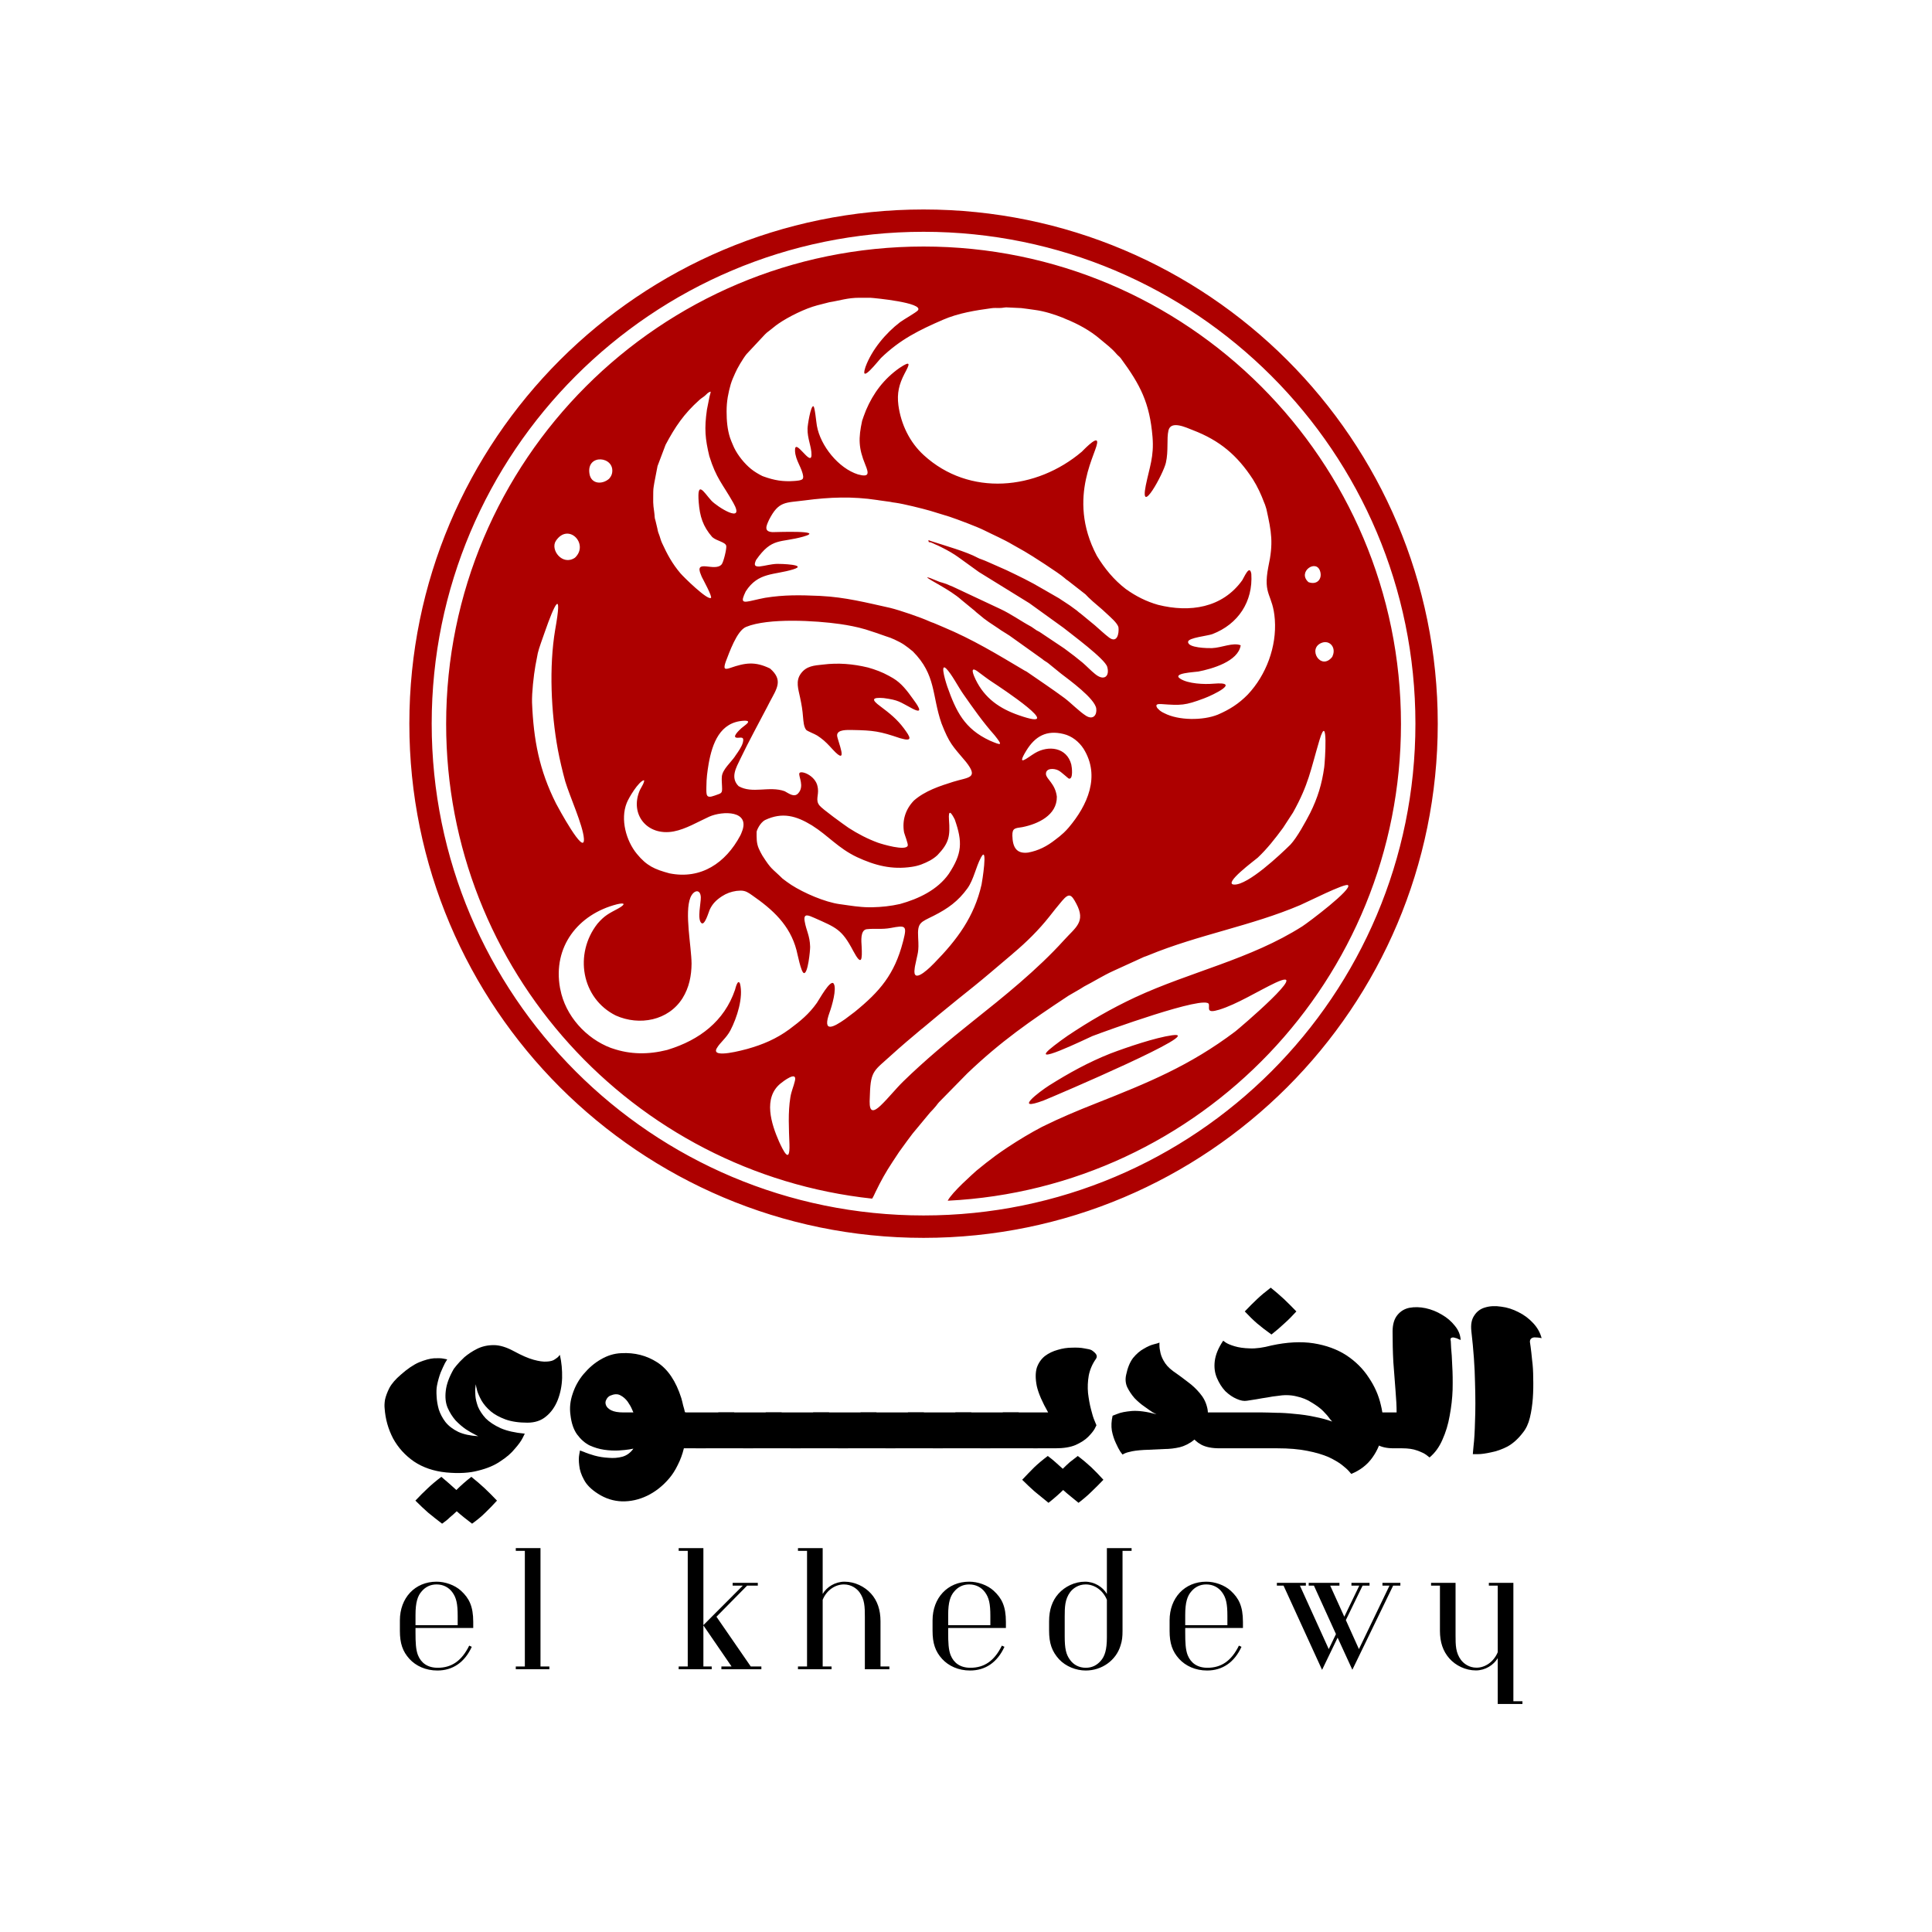
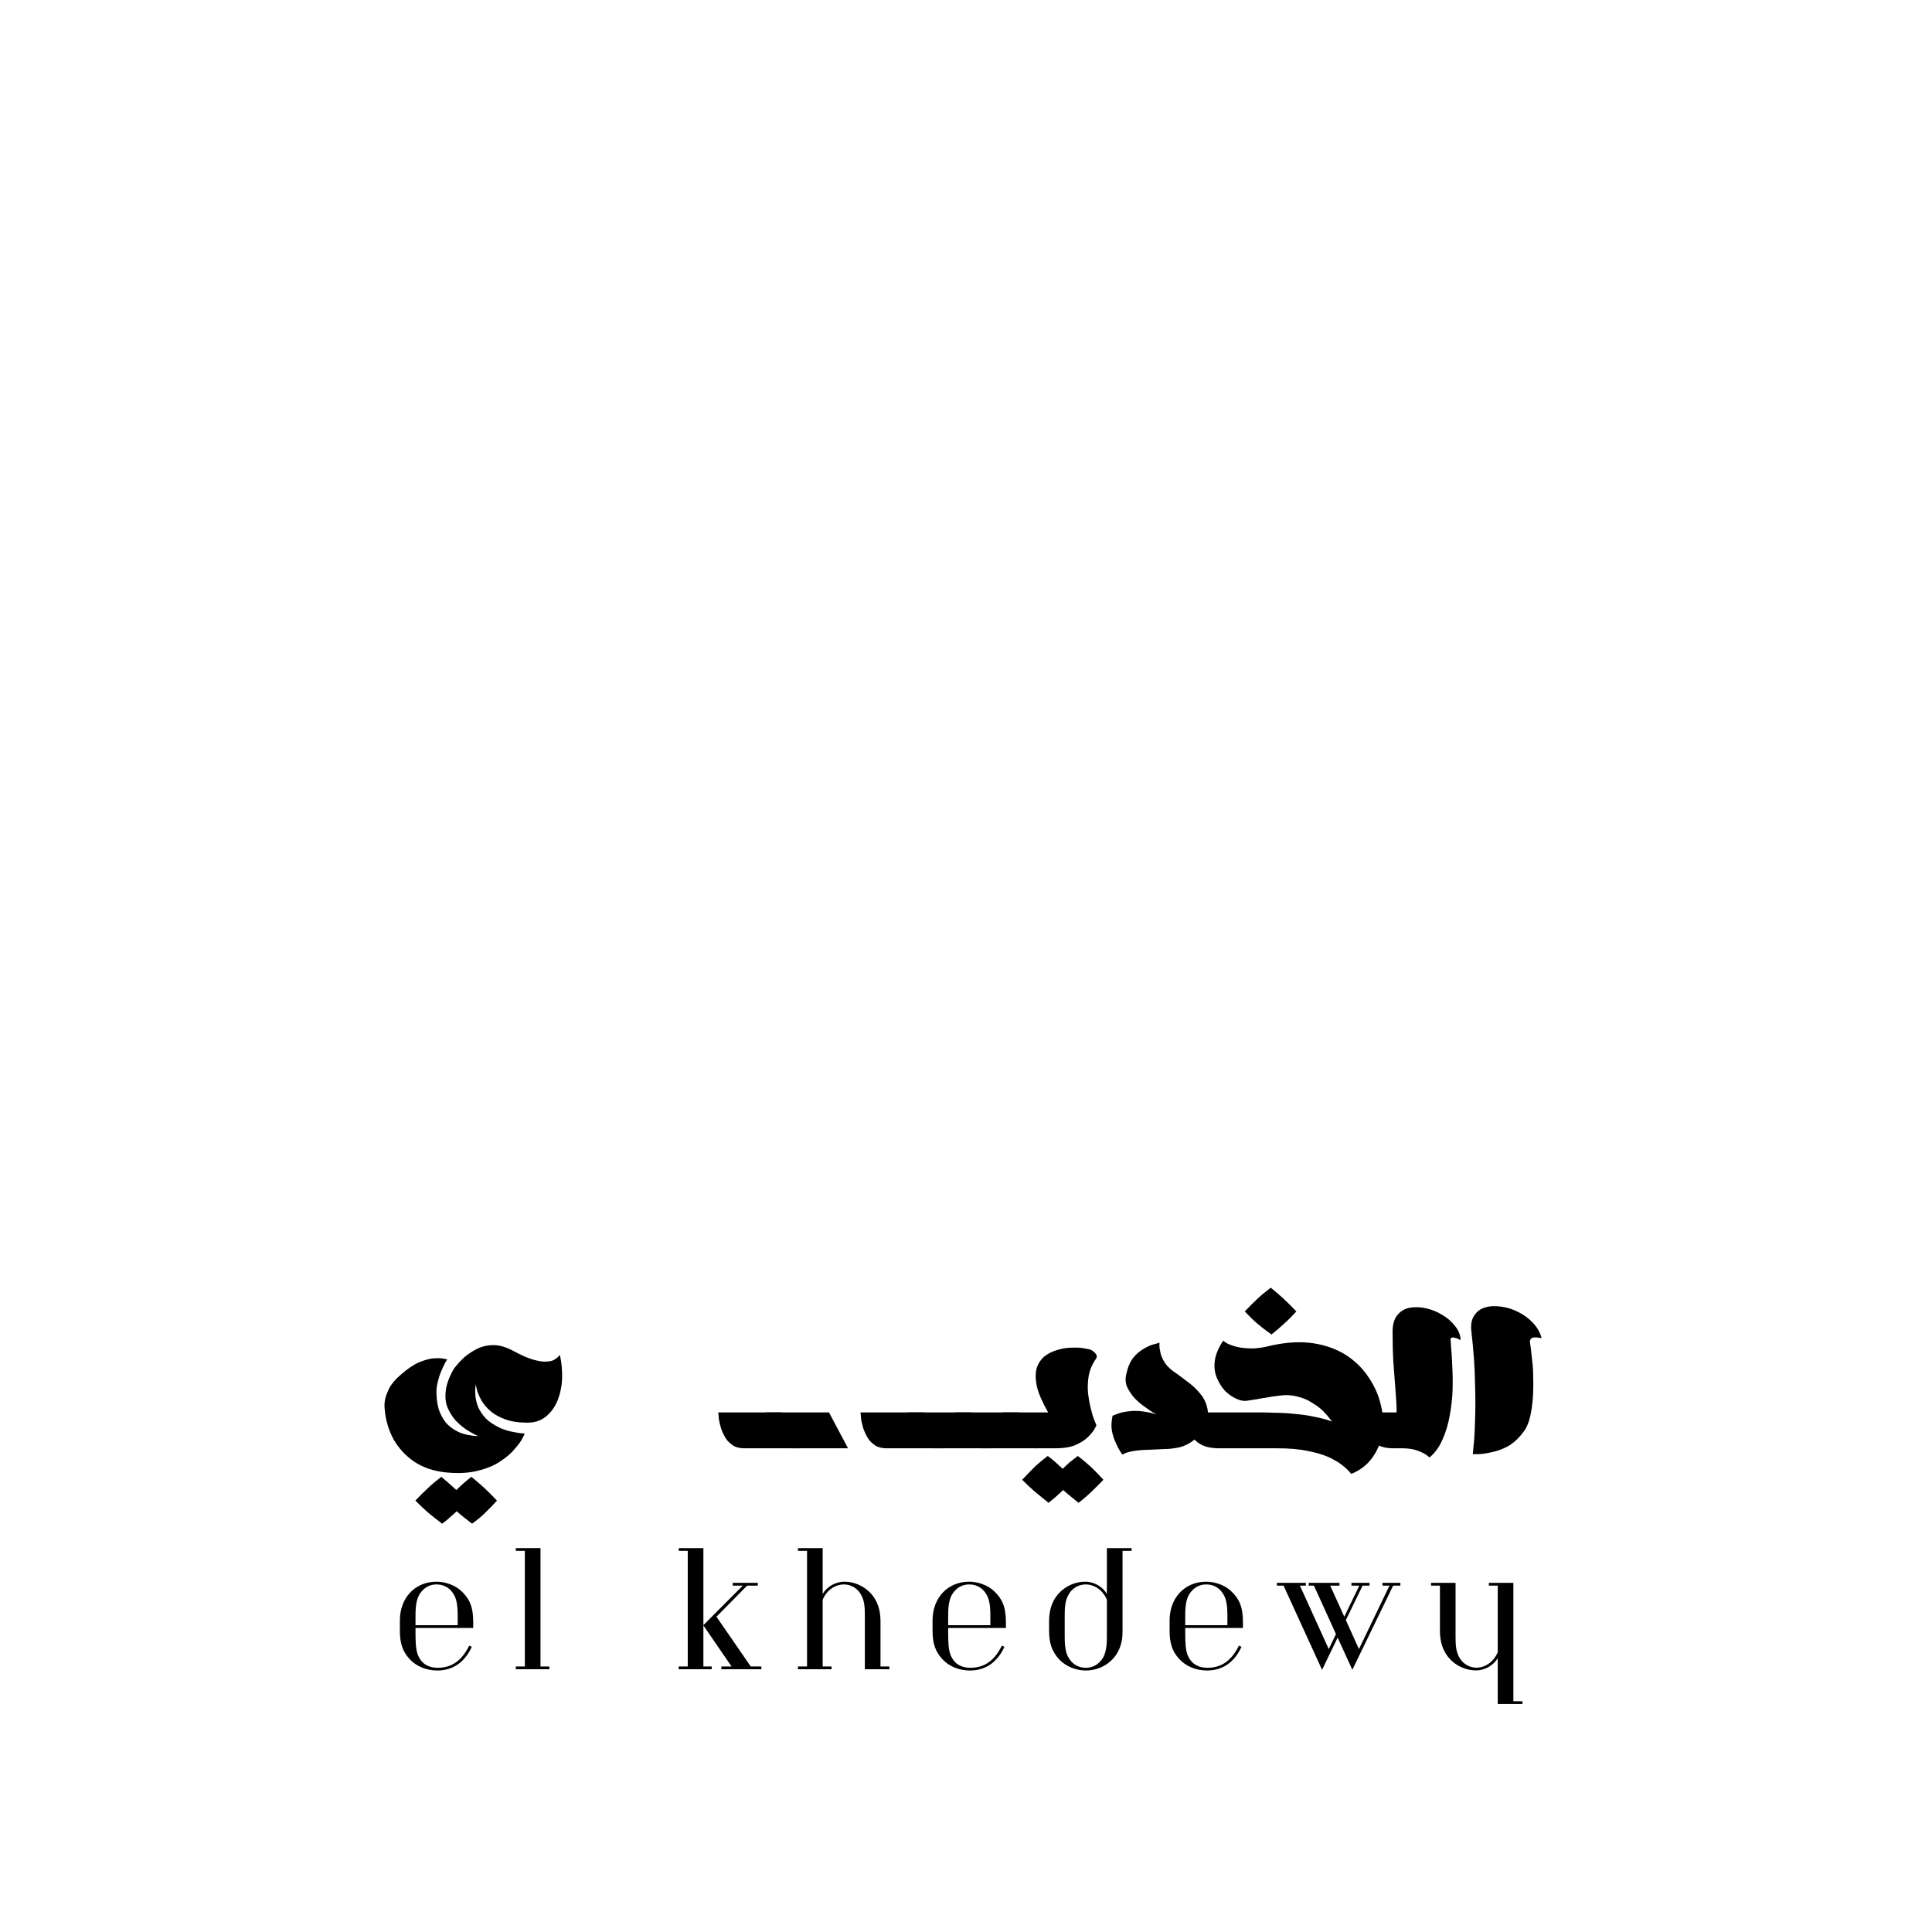
<svg xmlns="http://www.w3.org/2000/svg" width="110" zoomAndPan="magnify" viewBox="0 0 82.5 82.5" height="110" preserveAspectRatio="xMidYMid meet" version="1.0">
  <defs>
    <g />
    <clipPath id="8c6fb5be34">
      <path d="M 17.48 8.945 L 61.465 8.945 L 61.465 52.926 L 17.48 52.926 Z M 17.48 8.945 " clip-rule="nonzero" />
    </clipPath>
    <clipPath id="55f84f6874">
      <path d="M 1 4 L 10 4 L 10 12.602 L 1 12.602 Z M 1 4 " clip-rule="nonzero" />
    </clipPath>
    <clipPath id="bf521e2141">
      <rect x="0" width="52" y="0" height="13" />
    </clipPath>
    <clipPath id="929ccb151f">
      <rect x="0" width="52" y="0" height="9" />
    </clipPath>
  </defs>
  <g clip-path="url(#8c6fb5be34)">
-     <path fill="#ad0000" d="M 33.711 48.863 C 33.738 49.758 33.438 49.117 33.266 48.746 C 32.938 47.996 32.574 46.883 33.332 46.266 C 33.438 46.18 34.051 45.703 33.945 46.152 C 33.887 46.406 33.797 46.574 33.75 46.859 C 33.645 47.496 33.688 48.219 33.711 48.863 Z M 39.438 8.945 C 45.5 8.945 50.988 11.402 54.965 15.375 C 58.938 19.348 61.395 24.836 61.395 30.902 C 61.395 36.965 58.938 42.453 54.965 46.426 C 50.988 50.398 45.5 52.859 39.438 52.859 C 33.375 52.859 27.887 50.398 23.91 46.426 C 19.938 42.453 17.48 36.965 17.48 30.902 C 17.48 24.836 19.938 19.348 23.91 15.375 C 27.887 11.402 33.375 8.945 39.438 8.945 Z M 54.289 16.051 C 50.488 12.25 45.238 9.898 39.438 9.898 C 33.637 9.898 28.387 12.25 24.586 16.051 C 20.785 19.852 18.434 25.102 18.434 30.902 C 18.434 36.699 20.785 41.953 24.586 45.754 C 28.387 49.555 33.637 51.902 39.438 51.902 C 45.238 51.902 50.488 49.555 54.289 45.754 C 58.09 41.953 60.441 36.699 60.441 30.902 C 60.441 25.102 58.09 19.852 54.289 16.051 Z M 39.438 10.527 C 50.695 10.527 59.824 19.656 59.824 30.914 C 59.824 41.828 51.25 50.738 40.469 51.273 C 40.656 50.906 41.566 50.109 41.703 49.984 C 41.973 49.762 42.238 49.551 42.52 49.344 C 42.695 49.219 42.867 49.098 43.047 48.98 C 43.527 48.664 44 48.379 44.508 48.113 C 45.266 47.738 46.02 47.422 46.805 47.113 C 49.023 46.234 50.797 45.516 52.746 44.047 C 52.887 43.941 56.113 41.199 54.465 41.965 C 53.715 42.32 52.824 42.883 52.059 43.117 C 51.496 43.289 51.656 43.051 51.621 42.883 C 51.523 42.457 47.145 44.051 46.648 44.242 C 46.465 44.32 43.691 45.672 45.012 44.652 C 45.203 44.504 45.395 44.363 45.598 44.223 C 46.527 43.602 47.453 43.066 48.469 42.59 C 50.832 41.492 53.398 40.965 55.613 39.555 C 55.859 39.398 57.781 37.953 57.559 37.797 C 57.43 37.707 55.809 38.527 55.523 38.648 C 53.434 39.539 51.168 39.914 49.047 40.789 C 48.977 40.82 48.914 40.84 48.848 40.863 L 47.539 41.461 C 47.109 41.656 46.711 41.91 46.293 42.125 C 46.227 42.16 46.203 42.188 46.125 42.23 L 45.625 42.52 C 43.984 43.605 42.746 44.461 41.309 45.832 L 40.094 47.07 C 40.043 47.125 40.02 47.164 39.973 47.223 C 39.875 47.344 39.82 47.398 39.715 47.508 L 38.973 48.402 C 38.883 48.52 38.82 48.602 38.738 48.715 L 38.395 49.188 C 38.305 49.328 38.211 49.469 38.117 49.609 C 37.824 50.051 37.621 50.418 37.391 50.891 C 37.344 50.988 37.301 51.094 37.242 51.184 C 27.016 50.086 19.051 41.43 19.051 30.914 C 19.051 19.656 28.18 10.527 39.438 10.527 Z M 44.805 46.348 C 44.383 46.617 43.223 47.496 44.574 46.988 C 45.07 46.789 51.621 43.992 50.055 44.207 C 49.344 44.305 48.133 44.715 47.414 44.988 C 46.48 45.359 45.652 45.816 44.805 46.348 Z M 35.039 31.508 C 35.23 31.645 35.395 31.824 35.551 31.996 C 36.289 32.801 35.75 31.605 35.746 31.406 C 35.742 31.141 36.195 31.172 36.387 31.172 C 37.309 31.188 37.566 31.227 38.438 31.523 C 39.004 31.688 38.875 31.48 38.602 31.109 C 38.309 30.711 37.977 30.449 37.586 30.156 C 37.195 29.871 37.238 29.77 37.734 29.809 C 38.391 29.898 38.402 29.965 38.953 30.254 C 39.531 30.559 39.117 30.031 38.973 29.828 C 38.738 29.5 38.492 29.172 38.137 28.961 L 38.09 28.934 L 37.957 28.859 C 37.668 28.699 37.383 28.594 37.066 28.504 C 36.418 28.348 35.797 28.297 35.137 28.379 C 34.773 28.418 34.438 28.434 34.199 28.762 C 33.965 29.078 34.09 29.426 34.164 29.781 C 34.234 30.117 34.266 30.297 34.293 30.637 C 34.309 30.801 34.32 31.035 34.426 31.168 C 34.484 31.227 34.789 31.34 34.898 31.41 Z M 42.301 41.527 C 42.609 41.266 42.914 41.004 43.223 40.746 L 43.266 40.707 C 43.828 40.234 44.355 39.715 44.812 39.137 C 44.988 38.914 45.164 38.688 45.352 38.469 C 45.652 38.117 45.75 38.188 45.961 38.59 C 46.375 39.367 45.93 39.598 45.434 40.148 C 44.293 41.41 42.859 42.562 41.527 43.621 C 40.539 44.406 39.484 45.289 38.582 46.168 C 38.238 46.504 37.941 46.887 37.602 47.211 C 37.055 47.73 37.133 47.113 37.148 46.703 C 37.18 45.703 37.348 45.711 38.062 45.055 C 38.48 44.676 38.91 44.312 39.344 43.949 L 39.391 43.914 C 39.891 43.496 40.375 43.09 40.887 42.68 C 41.363 42.301 41.836 41.922 42.301 41.527 Z M 31.629 38.031 C 31.84 38.031 31.961 38.121 32.113 38.227 C 32.992 38.836 33.73 39.5 34.012 40.574 C 34.055 40.734 34.203 41.508 34.324 41.551 C 34.5 41.609 34.598 40.578 34.594 40.43 C 34.582 39.941 34.426 39.742 34.359 39.328 C 34.301 38.969 34.547 39.098 34.773 39.195 C 35.711 39.613 35.949 39.68 36.438 40.613 C 36.797 41.285 36.824 40.98 36.793 40.402 C 36.781 40.203 36.73 39.73 37 39.68 C 37.375 39.637 37.637 39.699 38.043 39.625 C 38.66 39.508 38.738 39.516 38.578 40.141 L 38.555 40.23 C 38.195 41.605 37.574 42.336 36.496 43.211 C 36.359 43.316 36.223 43.418 36.086 43.52 C 35.605 43.855 35.094 44.145 35.426 43.227 C 35.516 42.984 35.746 42.211 35.598 42 C 35.457 41.805 34.973 42.699 34.883 42.824 C 34.543 43.305 34.176 43.602 33.711 43.949 C 33.148 44.363 32.574 44.605 31.906 44.793 C 31.781 44.824 30.344 45.23 30.605 44.766 C 30.746 44.516 31.016 44.332 31.191 43.996 C 31.465 43.469 31.754 42.59 31.598 42 C 31.504 41.785 31.406 42.199 31.387 42.266 C 30.926 43.617 29.859 44.41 28.535 44.82 L 28.484 44.836 C 27.691 45.035 26.914 45.035 26.141 44.766 L 26.09 44.75 C 25.02 44.348 24.141 43.371 23.926 42.242 L 23.914 42.188 C 23.598 40.434 24.68 39.039 26.352 38.613 C 26.715 38.527 26.703 38.625 26.402 38.793 C 26.004 39.008 25.82 39.086 25.512 39.445 C 24.508 40.727 24.82 42.633 26.301 43.367 C 27.305 43.812 28.539 43.586 29.145 42.625 C 29.426 42.176 29.527 41.668 29.531 41.148 C 29.523 40.398 29.227 38.973 29.48 38.332 C 29.613 38.004 29.91 37.941 29.926 38.316 C 29.934 38.551 29.762 39.258 29.953 39.418 C 30.094 39.535 30.262 38.945 30.305 38.848 C 30.426 38.586 30.59 38.43 30.828 38.273 C 31.027 38.145 31.215 38.078 31.449 38.043 L 31.566 38.035 Z M 39.062 41.324 L 39.074 41.25 C 39.188 40.664 39.246 40.684 39.207 40.039 C 39.168 39.383 39.309 39.387 39.875 39.102 C 40.477 38.797 40.914 38.484 41.312 37.934 C 41.582 37.555 41.664 37.039 41.891 36.613 C 42.199 36.043 41.934 37.688 41.914 37.773 C 41.602 39.152 40.867 40.133 39.895 41.125 C 39.793 41.23 39.035 42.016 39.047 41.473 L 39.055 41.391 Z M 40.031 36.516 C 40.535 35.988 40.574 35.699 40.523 35 C 40.492 34.539 40.617 34.691 40.77 34.992 C 41.109 35.961 41.086 36.449 40.512 37.32 C 40.027 38.004 39.223 38.383 38.434 38.602 C 38.043 38.691 37.645 38.734 37.242 38.742 L 37.094 38.742 C 36.699 38.738 36.309 38.672 35.918 38.617 L 35.855 38.609 C 35.219 38.52 34.336 38.137 33.793 37.789 C 33.664 37.703 33.543 37.617 33.418 37.52 C 32.953 37.062 32.949 37.152 32.555 36.535 C 32.504 36.453 32.441 36.324 32.398 36.227 C 32.297 35.992 32.309 35.766 32.309 35.523 C 32.309 35.469 32.449 35.133 32.672 35.016 C 33.41 34.668 34 34.836 34.672 35.246 C 35.379 35.691 35.789 36.219 36.598 36.602 C 37.363 36.957 38.082 37.145 38.934 37.016 C 39.23 36.973 39.453 36.883 39.719 36.742 C 39.84 36.672 39.93 36.609 40.031 36.516 Z M 28.586 37.293 C 27.961 37.125 27.617 36.977 27.195 36.461 C 26.734 35.902 26.484 34.984 26.762 34.289 C 26.852 34.059 27.266 33.371 27.496 33.316 C 27.551 33.371 27.359 33.66 27.324 33.738 C 26.875 34.77 27.633 35.715 28.766 35.504 C 29.285 35.406 29.801 35.094 30.281 34.875 C 30.863 34.617 32.066 34.602 31.672 35.539 L 31.645 35.609 L 31.609 35.684 C 30.988 36.848 29.934 37.566 28.586 37.293 Z M 54.785 35.355 L 55.215 34.695 C 55.887 33.488 55.965 32.879 56.34 31.617 C 56.727 30.316 56.578 32.539 56.547 32.762 C 56.449 33.477 56.266 34.074 55.945 34.719 C 55.746 35.102 55.391 35.758 55.105 36.066 C 54.668 36.496 53.289 37.801 52.699 37.773 C 52.199 37.75 53.598 36.723 53.707 36.625 C 54.109 36.246 54.457 35.801 54.785 35.355 Z M 45.633 35.34 C 45.566 35.418 45.5 35.488 45.422 35.562 C 45.309 35.668 45.191 35.762 45.066 35.855 C 44.707 36.137 44.355 36.32 43.906 36.406 C 43.383 36.473 43.242 36.152 43.23 35.684 C 43.223 35.355 43.348 35.367 43.656 35.32 C 44.32 35.188 45.141 34.812 45.129 34.02 C 45.062 33.457 44.676 33.27 44.664 33.055 C 44.652 32.793 45.008 32.801 45.195 32.898 C 45.328 32.965 45.609 33.242 45.648 33.25 C 45.836 33.281 45.773 32.758 45.746 32.645 C 45.555 31.914 44.773 31.812 44.191 32.16 C 43.871 32.352 43.375 32.793 43.824 32.055 C 44.203 31.438 44.688 31.164 45.418 31.344 C 45.773 31.43 46.074 31.672 46.27 31.973 C 47 33.145 46.438 34.391 45.633 35.34 Z M 30.832 33.59 C 30.848 33.898 30.812 33.863 30.516 33.973 C 30.145 34.109 30.16 33.957 30.164 33.602 C 30.168 33.207 30.199 32.992 30.262 32.605 C 30.418 31.742 30.742 30.832 31.762 30.777 C 32.18 30.758 31.773 30.988 31.66 31.094 C 31.59 31.16 31.191 31.516 31.508 31.504 C 31.672 31.496 31.781 31.461 31.723 31.703 C 31.676 31.887 31.523 32.098 31.414 32.254 L 31.398 32.277 L 31.387 32.297 C 31.215 32.551 30.848 32.859 30.824 33.164 C 30.812 33.289 30.828 33.461 30.832 33.59 Z M 42.379 29.129 C 42.684 29.328 45.668 31.297 43.508 30.543 C 42.684 30.258 42.047 29.816 41.66 29.016 C 41.586 28.863 41.383 28.41 41.742 28.668 C 41.961 28.828 42.145 28.977 42.379 29.129 Z M 40.449 29.312 C 40.441 29.293 40.102 28.27 40.402 28.547 C 40.633 28.773 40.918 29.332 41.133 29.637 C 41.562 30.25 41.969 30.832 42.469 31.395 C 42.844 31.863 42.762 31.836 42.266 31.625 C 41.184 31.121 40.828 30.383 40.449 29.312 Z M 38.031 27.238 C 38.086 27.266 38.125 27.277 38.188 27.305 C 38.562 27.477 38.68 27.574 38.98 27.816 C 39.98 28.82 39.789 29.695 40.203 30.887 C 40.543 31.758 40.668 31.844 41.25 32.535 C 41.805 33.242 41.363 33.18 40.707 33.383 C 40.121 33.566 39.496 33.773 39.027 34.184 C 38.668 34.555 38.516 35.031 38.605 35.543 C 38.633 35.656 38.789 36.039 38.762 36.113 C 38.676 36.348 37.676 36.051 37.488 35.984 C 37.051 35.824 36.629 35.605 36.238 35.352 C 36.02 35.203 35.117 34.551 34.996 34.398 C 34.809 34.172 34.965 33.969 34.926 33.672 L 34.914 33.598 C 34.828 33.102 34.176 32.875 34.133 33.023 C 34.094 33.16 34.363 33.578 34.082 33.879 C 33.91 34.066 33.684 33.879 33.504 33.785 C 32.844 33.551 32.129 33.91 31.539 33.57 C 31.176 33.207 31.434 32.781 31.621 32.391 C 31.977 31.648 32.391 30.898 32.773 30.164 C 32.805 30.102 32.84 30.035 32.871 29.973 C 33.168 29.406 33.457 29.047 32.883 28.547 C 32.238 28.234 31.824 28.301 31.188 28.52 C 30.93 28.609 30.887 28.562 30.988 28.262 C 31.141 27.871 31.461 26.934 31.859 26.77 C 32.805 26.379 34.84 26.5 35.871 26.648 C 36.223 26.699 36.598 26.77 36.938 26.871 L 36.98 26.883 C 37.262 26.969 37.543 27.07 37.824 27.168 Z M 56.891 28.047 C 56.406 28.664 55.809 27.688 56.441 27.449 C 56.758 27.328 57.027 27.609 56.93 27.941 Z M 22.719 30.004 C 22.707 29.586 22.789 28.844 22.863 28.426 C 22.895 28.246 22.93 28.07 22.965 27.891 C 23.012 27.676 23.184 27.223 23.258 27.004 C 23.684 25.777 24.031 25.078 23.707 26.891 C 23.441 28.469 23.531 30.43 23.82 32.004 C 23.898 32.426 24.023 32.953 24.137 33.367 C 24.328 34.004 24.895 35.246 24.934 35.809 C 24.984 36.617 23.809 34.438 23.746 34.316 C 23.023 32.883 22.785 31.594 22.719 30.004 Z M 55.875 24.859 C 55.375 24.418 56.23 23.836 56.379 24.418 C 56.461 24.727 56.238 24.992 55.875 24.859 Z M 24.551 23.816 C 24.02 24.176 23.484 23.477 23.738 23.094 C 24.273 22.297 25.168 23.238 24.551 23.816 Z M 43.957 25.758 L 45.414 26.809 C 45.762 27.09 47.191 28.141 47.281 28.477 C 47.395 28.879 47.145 29.098 46.762 28.781 C 46.582 28.637 46.41 28.453 46.234 28.301 C 46 28.105 45.762 27.922 45.516 27.742 C 45.461 27.703 45.457 27.695 45.402 27.66 L 44.391 26.984 C 44.332 26.949 44.32 26.949 44.266 26.918 L 44.039 26.762 C 43.598 26.527 43.184 26.223 42.723 26.008 L 40.684 25.051 C 40.566 25.008 40.527 24.984 40.414 24.938 C 40.312 24.898 40.215 24.879 40.125 24.848 C 40.031 24.812 39.953 24.777 39.852 24.738 C 39.773 24.707 39.68 24.66 39.586 24.652 C 39.652 24.754 40.57 25.18 41.051 25.613 L 41.484 25.969 C 41.543 26.023 41.551 26.02 41.605 26.066 C 41.648 26.102 41.66 26.121 41.703 26.156 C 41.758 26.207 41.77 26.203 41.824 26.254 C 42.07 26.473 42.355 26.652 42.633 26.836 C 42.715 26.895 42.773 26.934 42.863 26.988 C 43.035 27.09 43.18 27.188 43.336 27.305 L 44.512 28.145 C 44.59 28.219 44.664 28.246 44.75 28.312 L 45.309 28.766 C 45.664 29.039 46.758 29.832 46.812 30.258 C 46.848 30.531 46.68 30.75 46.383 30.57 C 46.094 30.391 45.75 30.031 45.457 29.809 C 44.926 29.418 44.383 29.055 43.84 28.68 C 43.805 28.66 43.785 28.652 43.75 28.633 C 42.566 27.93 41.551 27.309 40.27 26.773 C 40.188 26.738 40.105 26.703 40.023 26.668 C 39.973 26.648 39.918 26.625 39.867 26.602 C 39.777 26.57 39.746 26.562 39.672 26.527 C 39.332 26.371 38.438 26.062 38.008 25.957 C 37.004 25.734 36.086 25.5 35.055 25.449 L 34.988 25.445 C 34.164 25.41 33.496 25.395 32.672 25.527 C 32.5 25.559 32.336 25.598 32.164 25.637 C 31.691 25.75 31.617 25.727 31.844 25.254 C 32.379 24.422 33.059 24.566 33.875 24.312 C 34.523 24.109 33.312 24.074 33.184 24.078 C 32.895 24.09 32.691 24.16 32.426 24.191 C 32.195 24.199 32.203 24.102 32.285 23.914 C 32.969 22.934 33.305 23.195 34.305 22.914 C 35.309 22.629 33.055 22.727 32.992 22.723 C 32.602 22.703 32.719 22.457 32.844 22.188 C 33.258 21.383 33.543 21.477 34.371 21.367 C 35.434 21.227 36.398 21.191 37.461 21.352 L 37.555 21.367 L 38.012 21.43 C 38.117 21.457 38.125 21.449 38.246 21.469 C 38.586 21.516 39.387 21.715 39.723 21.812 L 40.539 22.062 C 40.891 22.18 41.734 22.496 42.027 22.645 C 42.43 22.848 42.855 23.027 43.242 23.258 L 43.746 23.543 C 43.984 23.676 45.234 24.477 45.465 24.688 C 45.527 24.746 45.527 24.742 45.602 24.793 L 46.352 25.379 C 46.395 25.422 46.426 25.457 46.473 25.504 C 46.723 25.75 47.004 25.957 47.262 26.207 C 47.398 26.34 47.73 26.609 47.762 26.797 C 47.789 27.051 47.707 27.48 47.363 27.227 C 47.156 27.07 46.953 26.875 46.754 26.703 C 46.547 26.535 46.34 26.363 46.137 26.195 C 46.086 26.16 46.07 26.148 46.027 26.109 C 45.988 26.074 45.965 26.055 45.922 26.027 C 45.758 25.906 45.633 25.812 45.457 25.703 C 45.367 25.648 45.305 25.602 45.227 25.551 L 44.5 25.133 C 44.004 24.836 43.488 24.59 42.973 24.344 L 42.176 23.992 C 42.09 23.957 42.012 23.918 41.906 23.883 C 41.816 23.848 41.836 23.863 41.754 23.82 C 41.266 23.555 40.352 23.301 39.766 23.109 L 39.703 23.086 C 39.68 23.078 39.711 23.078 39.641 23.07 C 39.672 23.199 39.645 23.125 39.762 23.168 C 39.836 23.195 39.855 23.207 39.91 23.234 C 40.016 23.281 40.09 23.309 40.191 23.363 C 40.465 23.5 40.719 23.641 40.961 23.82 L 41.801 24.426 Z M 26.012 20.441 C 25.723 20.699 25.246 20.68 25.172 20.234 C 25.027 19.352 26.273 19.48 26.137 20.203 C 26.113 20.309 26.078 20.359 26.012 20.441 Z M 27.895 21 C 27.895 20.84 27.926 20.73 27.941 20.613 L 28.078 19.902 L 28.422 18.992 C 28.828 18.23 29.207 17.664 29.875 17.07 C 29.953 17 30.031 16.961 30.109 16.891 C 30.188 16.82 30.234 16.75 30.348 16.723 C 30.34 16.809 30.316 16.855 30.301 16.922 L 30.188 17.488 C 30.07 18.305 30.113 18.742 30.289 19.477 C 30.586 20.434 30.852 20.656 31.312 21.469 C 31.852 22.426 30.605 21.629 30.375 21.375 C 30.066 21.039 29.758 20.461 29.836 21.445 C 29.883 22.047 30.012 22.473 30.414 22.934 C 30.602 23.102 30.977 23.145 31.012 23.309 C 31.035 23.43 30.898 23.992 30.82 24.094 C 30.539 24.449 29.621 23.832 29.934 24.551 L 29.969 24.637 C 30.016 24.734 30.426 25.48 30.359 25.531 C 30.215 25.645 29.195 24.645 29.055 24.48 C 28.707 24.07 28.492 23.672 28.27 23.188 C 28.219 23.074 28.203 23.004 28.164 22.883 C 28.148 22.836 28.121 22.773 28.105 22.723 C 28.086 22.664 28.086 22.633 28.07 22.566 L 27.992 22.238 C 27.938 22.078 27.965 22.062 27.938 21.883 C 27.875 21.445 27.895 21.457 27.895 21 Z M 31.027 17.566 C 31.027 17.113 31.102 16.77 31.203 16.41 C 31.258 16.227 31.32 16.102 31.391 15.938 C 31.473 15.738 31.727 15.309 31.879 15.121 L 32.668 14.277 C 32.746 14.203 32.758 14.188 32.848 14.125 C 32.984 14.023 33.094 13.922 33.23 13.828 C 33.676 13.52 34.387 13.172 34.895 13.039 L 35.414 12.906 C 35.863 12.836 36.188 12.715 36.695 12.715 L 37.16 12.715 C 37.363 12.727 39.438 12.926 39.199 13.25 C 39.129 13.34 38.59 13.641 38.434 13.758 C 37.82 14.227 37.23 14.934 36.961 15.66 L 36.945 15.711 C 36.719 16.422 37.523 15.383 37.617 15.289 C 38.441 14.492 39.238 14.102 40.273 13.652 C 40.922 13.371 41.648 13.254 42.344 13.16 C 42.449 13.145 42.559 13.152 42.664 13.152 C 42.816 13.152 42.84 13.133 42.965 13.125 L 43.613 13.156 C 43.805 13.176 44.004 13.211 44.188 13.234 C 44.605 13.289 45.027 13.426 45.402 13.574 C 45.449 13.594 45.453 13.602 45.516 13.625 C 46.031 13.832 46.555 14.117 46.977 14.48 C 47.223 14.688 47.473 14.871 47.676 15.113 C 47.754 15.203 47.785 15.207 47.855 15.293 C 48.699 16.438 49.094 17.207 49.215 18.656 C 49.285 19.5 49.086 19.945 48.926 20.734 C 48.66 22.09 49.68 20.227 49.785 19.762 C 49.902 19.254 49.812 18.738 49.895 18.383 C 50 17.938 50.652 18.258 50.945 18.371 C 52.09 18.812 52.832 19.441 53.5 20.465 C 53.703 20.789 53.852 21.113 53.988 21.477 C 54.016 21.543 54.012 21.527 54.039 21.613 C 54.055 21.664 54.07 21.707 54.078 21.738 C 54.297 22.73 54.383 23.18 54.16 24.207 C 53.918 25.449 54.359 25.352 54.438 26.461 C 54.52 27.613 54.07 28.824 53.281 29.66 C 52.898 30.051 52.504 30.301 52.004 30.516 C 51.371 30.773 50.328 30.77 49.723 30.457 L 49.637 30.414 C 49.531 30.352 49.5 30.32 49.418 30.234 C 49.309 30.062 49.449 30.059 49.602 30.066 C 50.426 30.125 50.598 30.129 51.41 29.824 C 51.777 29.688 53.039 29.09 51.816 29.195 C 51.422 29.23 50.734 29.199 50.402 28.984 C 50.02 28.742 51.012 28.703 51.172 28.676 C 51.754 28.562 52.875 28.246 52.98 27.555 C 52.648 27.422 52.172 27.66 51.75 27.676 C 51.586 27.68 50.707 27.672 50.734 27.402 C 50.75 27.23 51.559 27.156 51.77 27.078 C 52.875 26.652 53.508 25.691 53.434 24.508 C 53.363 24.078 53.129 24.648 53.047 24.777 C 52.191 25.969 50.801 26.164 49.453 25.828 C 48.945 25.684 48.5 25.457 48.074 25.152 C 47.566 24.762 47.176 24.285 46.84 23.738 C 45.484 21.184 46.941 19.207 46.848 18.844 C 46.797 18.652 46.242 19.246 46.195 19.289 C 44.254 20.934 41.395 21.215 39.449 19.438 C 38.84 18.883 38.473 18.113 38.363 17.301 C 38.297 16.793 38.391 16.41 38.625 15.957 C 38.836 15.562 38.938 15.359 38.406 15.715 C 37.746 16.18 37.293 16.781 36.98 17.516 C 36.945 17.605 36.91 17.691 36.879 17.781 L 36.859 17.84 C 36.844 17.895 36.832 17.91 36.816 17.961 C 36.652 18.719 36.656 19.129 36.953 19.852 C 37.105 20.223 37.121 20.391 36.637 20.258 C 35.805 19.996 35.035 19.035 34.883 18.184 C 34.859 18.07 34.797 17.367 34.734 17.348 C 34.617 17.309 34.484 18.176 34.484 18.293 C 34.469 18.723 34.66 19.082 34.652 19.43 C 34.637 19.961 33.918 18.629 33.949 19.258 C 33.969 19.672 34.25 19.973 34.297 20.34 C 34.301 20.391 34.297 20.406 34.277 20.449 C 34.219 20.523 34.004 20.531 33.918 20.539 C 33.43 20.574 33.066 20.512 32.609 20.348 L 32.547 20.324 C 32.508 20.305 32.465 20.281 32.422 20.258 C 32.254 20.164 32.102 20.062 31.961 19.93 C 31.695 19.684 31.43 19.336 31.293 18.992 C 31.25 18.887 31.211 18.805 31.176 18.699 C 31.059 18.34 31.027 17.965 31.027 17.566 Z M 31.027 17.566 " fill-opacity="1" fill-rule="evenodd" />
-   </g>
+     </g>
  <g transform="matrix(1, 0, 0, 1, 15, 53)">
    <g clip-path="url(#bf521e2141)">
      <g clip-path="url(#55f84f6874)">
        <g fill="#000000" fill-opacity="1">
          <g transform="translate(1.097, 8.845)">
            <g>
              <path d="M 7.812 -3.984 C 7.883 -3.672 7.914 -3.344 7.906 -3 C 7.895 -2.664 7.832 -2.352 7.719 -2.062 C 7.602 -1.77 7.438 -1.535 7.219 -1.359 C 7.008 -1.18 6.742 -1.094 6.422 -1.094 C 6.055 -1.094 5.742 -1.141 5.484 -1.234 C 5.234 -1.328 5.023 -1.441 4.859 -1.578 C 4.691 -1.723 4.562 -1.875 4.469 -2.031 C 4.383 -2.188 4.32 -2.328 4.281 -2.453 C 4.25 -2.578 4.227 -2.672 4.219 -2.734 C 4.219 -2.734 4.211 -2.688 4.203 -2.594 C 4.191 -2.508 4.191 -2.395 4.203 -2.25 C 4.211 -2.113 4.25 -1.957 4.312 -1.781 C 4.383 -1.613 4.492 -1.445 4.641 -1.281 C 4.797 -1.125 5.008 -0.984 5.281 -0.859 C 5.551 -0.742 5.895 -0.664 6.312 -0.625 C 6.312 -0.625 6.281 -0.562 6.219 -0.438 C 6.156 -0.312 6.047 -0.16 5.891 0.016 C 5.742 0.203 5.539 0.379 5.281 0.547 C 5.031 0.723 4.711 0.859 4.328 0.953 C 3.953 1.055 3.492 1.082 2.953 1.031 C 2.422 0.977 1.961 0.82 1.578 0.562 C 1.203 0.301 0.906 -0.023 0.688 -0.422 C 0.477 -0.828 0.359 -1.254 0.328 -1.703 C 0.316 -1.805 0.32 -1.93 0.344 -2.078 C 0.375 -2.223 0.438 -2.391 0.531 -2.578 C 0.633 -2.766 0.797 -2.953 1.016 -3.141 C 1.297 -3.391 1.555 -3.566 1.797 -3.672 C 2.047 -3.773 2.258 -3.832 2.438 -3.844 C 2.613 -3.852 2.75 -3.848 2.844 -3.828 C 2.945 -3.805 3 -3.797 3 -3.797 C 3 -3.797 2.969 -3.742 2.906 -3.641 C 2.852 -3.535 2.789 -3.398 2.719 -3.234 C 2.656 -3.066 2.602 -2.879 2.562 -2.672 C 2.539 -2.547 2.535 -2.395 2.547 -2.219 C 2.555 -2.039 2.586 -1.852 2.641 -1.656 C 2.703 -1.469 2.797 -1.289 2.922 -1.125 C 3.055 -0.957 3.238 -0.816 3.469 -0.703 C 3.695 -0.598 3.984 -0.535 4.328 -0.516 C 4.328 -0.516 4.273 -0.539 4.172 -0.594 C 4.066 -0.645 3.941 -0.719 3.797 -0.812 C 3.648 -0.914 3.504 -1.039 3.359 -1.188 C 3.223 -1.344 3.109 -1.523 3.016 -1.734 C 2.93 -1.941 2.906 -2.18 2.938 -2.453 C 2.969 -2.734 3.082 -3.047 3.281 -3.391 C 3.281 -3.391 3.316 -3.438 3.391 -3.531 C 3.473 -3.633 3.586 -3.754 3.734 -3.891 C 3.891 -4.023 4.07 -4.145 4.281 -4.25 C 4.488 -4.352 4.723 -4.406 4.984 -4.406 C 5.242 -4.406 5.523 -4.32 5.828 -4.156 C 6.172 -3.969 6.457 -3.844 6.688 -3.781 C 6.914 -3.719 7.102 -3.691 7.25 -3.703 C 7.406 -3.711 7.52 -3.742 7.594 -3.797 C 7.676 -3.848 7.734 -3.895 7.766 -3.938 C 7.797 -3.977 7.812 -3.992 7.812 -3.984 Z M 4.031 1.219 C 4.238 1.383 4.426 1.547 4.594 1.703 C 4.758 1.859 4.938 2.035 5.125 2.234 C 4.945 2.43 4.781 2.602 4.625 2.75 C 4.469 2.906 4.281 3.062 4.062 3.219 C 3.938 3.125 3.82 3.035 3.719 2.953 C 3.613 2.867 3.508 2.781 3.406 2.688 C 3.312 2.781 3.211 2.867 3.109 2.953 C 3.016 3.047 2.906 3.133 2.781 3.219 C 2.562 3.051 2.363 2.895 2.188 2.75 C 2.02 2.602 1.836 2.43 1.641 2.234 C 1.828 2.035 2.004 1.859 2.172 1.703 C 2.336 1.547 2.531 1.383 2.75 1.219 C 2.863 1.32 2.973 1.414 3.078 1.5 C 3.18 1.594 3.285 1.688 3.391 1.781 C 3.578 1.594 3.789 1.406 4.031 1.219 Z M 4.031 1.219 " />
            </g>
          </g>
        </g>
      </g>
      <g fill="#000000" fill-opacity="1">
        <g transform="translate(9.141, 8.845)">
          <g>
-             <path d="M 5.062 0 C 5 0.258 4.91 0.5 4.797 0.719 C 4.691 0.938 4.57 1.125 4.438 1.281 C 4.156 1.613 3.836 1.863 3.484 2.031 C 3.141 2.195 2.785 2.273 2.422 2.266 C 2.055 2.254 1.711 2.145 1.391 1.938 C 1.109 1.758 0.91 1.562 0.797 1.344 C 0.68 1.133 0.613 0.93 0.594 0.734 C 0.57 0.547 0.57 0.391 0.594 0.266 C 0.613 0.148 0.625 0.094 0.625 0.094 C 0.625 0.094 0.68 0.113 0.797 0.156 C 0.91 0.207 1.062 0.258 1.25 0.312 C 1.438 0.363 1.633 0.395 1.844 0.406 C 2.051 0.426 2.25 0.41 2.438 0.359 C 2.625 0.305 2.781 0.191 2.906 0.016 C 2.906 0.016 2.848 0.023 2.734 0.047 C 2.617 0.066 2.461 0.082 2.266 0.094 C 2.078 0.102 1.875 0.094 1.656 0.062 C 1.445 0.031 1.238 -0.031 1.031 -0.125 C 0.832 -0.227 0.656 -0.383 0.5 -0.594 C 0.352 -0.801 0.258 -1.078 0.219 -1.422 C 0.176 -1.723 0.207 -2.023 0.312 -2.328 C 0.414 -2.641 0.57 -2.922 0.781 -3.172 C 1 -3.43 1.242 -3.641 1.516 -3.797 C 1.797 -3.961 2.086 -4.051 2.391 -4.062 C 2.961 -4.094 3.473 -3.961 3.922 -3.672 C 4.379 -3.379 4.723 -2.867 4.953 -2.141 C 4.984 -2.035 5.008 -1.93 5.031 -1.828 C 5.062 -1.734 5.086 -1.633 5.109 -1.531 L 5.141 -1.531 L 6 0 Z M 2.906 -1.531 C 2.906 -1.531 2.883 -1.578 2.844 -1.672 C 2.801 -1.773 2.738 -1.883 2.656 -2 C 2.57 -2.113 2.469 -2.203 2.344 -2.266 C 2.227 -2.328 2.086 -2.32 1.922 -2.25 C 1.848 -2.219 1.789 -2.16 1.75 -2.078 C 1.707 -2.004 1.703 -1.926 1.734 -1.844 C 1.766 -1.758 1.836 -1.688 1.953 -1.625 C 2.078 -1.562 2.254 -1.531 2.484 -1.531 Z M 2.906 -1.531 " />
-           </g>
+             </g>
        </g>
      </g>
      <g fill="#000000" fill-opacity="1">
        <g transform="translate(14.288, 8.845)">
          <g>
-             <path d="M 2.875 0 L 0.484 0 C 0.254 0 0.07 -0.051 -0.062 -0.156 C -0.207 -0.258 -0.316 -0.391 -0.391 -0.547 C -0.473 -0.703 -0.531 -0.852 -0.562 -1 C -0.602 -1.145 -0.625 -1.27 -0.625 -1.375 C -0.633 -1.477 -0.641 -1.531 -0.641 -1.531 L 2.062 -1.531 Z M 2.875 0 " />
-           </g>
+             </g>
        </g>
      </g>
      <g fill="#000000" fill-opacity="1">
        <g transform="translate(16.313, 8.845)">
          <g>
            <path d="M 2.875 0 L 0.484 0 C 0.254 0 0.07 -0.051 -0.062 -0.156 C -0.207 -0.258 -0.316 -0.391 -0.391 -0.547 C -0.473 -0.703 -0.531 -0.852 -0.562 -1 C -0.602 -1.145 -0.625 -1.27 -0.625 -1.375 C -0.633 -1.477 -0.641 -1.531 -0.641 -1.531 L 2.062 -1.531 Z M 2.875 0 " />
          </g>
        </g>
      </g>
      <g fill="#000000" fill-opacity="1">
        <g transform="translate(18.338, 8.845)">
          <g>
            <path d="M 2.875 0 L 0.484 0 C 0.254 0 0.07 -0.051 -0.062 -0.156 C -0.207 -0.258 -0.316 -0.391 -0.391 -0.547 C -0.473 -0.703 -0.531 -0.852 -0.562 -1 C -0.602 -1.145 -0.625 -1.27 -0.625 -1.375 C -0.633 -1.477 -0.641 -1.531 -0.641 -1.531 L 2.062 -1.531 Z M 2.875 0 " />
          </g>
        </g>
      </g>
      <g fill="#000000" fill-opacity="1">
        <g transform="translate(20.363, 8.845)">
          <g>
-             <path d="M 2.875 0 L 0.484 0 C 0.254 0 0.07 -0.051 -0.062 -0.156 C -0.207 -0.258 -0.316 -0.391 -0.391 -0.547 C -0.473 -0.703 -0.531 -0.852 -0.562 -1 C -0.602 -1.145 -0.625 -1.27 -0.625 -1.375 C -0.633 -1.477 -0.641 -1.531 -0.641 -1.531 L 2.062 -1.531 Z M 2.875 0 " />
-           </g>
+             </g>
        </g>
      </g>
      <g fill="#000000" fill-opacity="1">
        <g transform="translate(22.387, 8.845)">
          <g>
            <path d="M 2.875 0 L 0.484 0 C 0.254 0 0.07 -0.051 -0.062 -0.156 C -0.207 -0.258 -0.316 -0.391 -0.391 -0.547 C -0.473 -0.703 -0.531 -0.852 -0.562 -1 C -0.602 -1.145 -0.625 -1.27 -0.625 -1.375 C -0.633 -1.477 -0.641 -1.531 -0.641 -1.531 L 2.062 -1.531 Z M 2.875 0 " />
          </g>
        </g>
      </g>
      <g fill="#000000" fill-opacity="1">
        <g transform="translate(24.412, 8.845)">
          <g>
            <path d="M 2.875 0 L 0.484 0 C 0.254 0 0.07 -0.051 -0.062 -0.156 C -0.207 -0.258 -0.316 -0.391 -0.391 -0.547 C -0.473 -0.703 -0.531 -0.852 -0.562 -1 C -0.602 -1.145 -0.625 -1.27 -0.625 -1.375 C -0.633 -1.477 -0.641 -1.531 -0.641 -1.531 L 2.062 -1.531 Z M 2.875 0 " />
          </g>
        </g>
      </g>
      <g fill="#000000" fill-opacity="1">
        <g transform="translate(26.437, 8.845)">
          <g>
-             <path d="M 2.875 0 L 0.484 0 C 0.254 0 0.07 -0.051 -0.062 -0.156 C -0.207 -0.258 -0.316 -0.391 -0.391 -0.547 C -0.473 -0.703 -0.531 -0.852 -0.562 -1 C -0.602 -1.145 -0.625 -1.27 -0.625 -1.375 C -0.633 -1.477 -0.641 -1.531 -0.641 -1.531 L 2.062 -1.531 Z M 2.875 0 " />
+             <path d="M 2.875 0 L 0.484 0 C 0.254 0 0.07 -0.051 -0.062 -0.156 C -0.207 -0.258 -0.316 -0.391 -0.391 -0.547 C -0.602 -1.145 -0.625 -1.27 -0.625 -1.375 C -0.633 -1.477 -0.641 -1.531 -0.641 -1.531 L 2.062 -1.531 Z M 2.875 0 " />
          </g>
        </g>
      </g>
      <g fill="#000000" fill-opacity="1">
        <g transform="translate(28.461, 8.845)">
          <g>
            <path d="M 1.297 -1.531 C 1.047 -1.969 0.883 -2.344 0.812 -2.656 C 0.75 -2.969 0.75 -3.227 0.812 -3.438 C 0.883 -3.645 1 -3.812 1.156 -3.938 C 1.32 -4.062 1.504 -4.148 1.703 -4.203 C 1.91 -4.266 2.113 -4.297 2.312 -4.297 C 2.52 -4.305 2.695 -4.297 2.844 -4.266 C 3 -4.242 3.102 -4.219 3.156 -4.188 C 3.238 -4.133 3.301 -4.078 3.344 -4.016 C 3.383 -3.953 3.383 -3.891 3.344 -3.828 C 3.188 -3.609 3.082 -3.367 3.031 -3.109 C 2.988 -2.859 2.977 -2.609 3 -2.359 C 3.031 -2.109 3.07 -1.879 3.125 -1.672 C 3.176 -1.461 3.227 -1.297 3.281 -1.172 C 3.332 -1.047 3.359 -0.984 3.359 -0.984 C 3.359 -0.984 3.332 -0.93 3.281 -0.828 C 3.227 -0.734 3.133 -0.617 3 -0.484 C 2.875 -0.359 2.695 -0.242 2.469 -0.141 C 2.25 -0.047 1.961 0 1.609 0 L 0.734 0 C 0.461 0 0.238 -0.051 0.062 -0.156 C -0.113 -0.258 -0.25 -0.391 -0.344 -0.547 C -0.445 -0.703 -0.52 -0.852 -0.562 -1 C -0.602 -1.145 -0.625 -1.27 -0.625 -1.375 C -0.633 -1.477 -0.641 -1.531 -0.641 -1.531 Z M 1.312 2.328 C 1.094 2.148 0.895 1.988 0.719 1.844 C 0.551 1.695 0.375 1.531 0.188 1.344 C 0.375 1.145 0.547 0.969 0.703 0.812 C 0.867 0.656 1.062 0.492 1.281 0.328 C 1.406 0.422 1.516 0.508 1.609 0.594 C 1.711 0.688 1.816 0.781 1.922 0.875 C 2.016 0.781 2.113 0.688 2.219 0.594 C 2.332 0.508 2.445 0.422 2.562 0.328 C 2.781 0.492 2.973 0.656 3.141 0.812 C 3.305 0.969 3.477 1.145 3.656 1.344 C 3.477 1.531 3.312 1.695 3.156 1.844 C 3 2 2.812 2.16 2.594 2.328 C 2.469 2.223 2.352 2.129 2.25 2.047 C 2.145 1.961 2.039 1.875 1.938 1.781 C 1.758 1.957 1.551 2.141 1.312 2.328 Z M 1.312 2.328 " />
          </g>
        </g>
      </g>
      <g fill="#000000" fill-opacity="1">
        <g transform="translate(32.151, 8.845)">
          <g>
            <path d="M 3.094 -3.188 C 3.227 -3.094 3.391 -2.973 3.578 -2.828 C 3.766 -2.691 3.93 -2.535 4.078 -2.359 C 4.234 -2.18 4.336 -1.984 4.391 -1.766 C 4.453 -1.547 4.438 -1.316 4.344 -1.078 C 4.219 -0.766 4.055 -0.531 3.859 -0.375 C 3.672 -0.219 3.461 -0.109 3.234 -0.047 C 3.016 0.004 2.789 0.031 2.562 0.031 C 2.332 0.039 2.113 0.051 1.906 0.062 C 1.602 0.07 1.367 0.094 1.203 0.125 C 1.047 0.156 0.938 0.188 0.875 0.219 C 0.812 0.25 0.781 0.266 0.781 0.266 C 0.781 0.266 0.75 0.223 0.688 0.141 C 0.633 0.055 0.57 -0.062 0.5 -0.219 C 0.426 -0.375 0.367 -0.551 0.328 -0.75 C 0.297 -0.945 0.305 -1.16 0.359 -1.391 C 0.359 -1.391 0.426 -1.414 0.562 -1.469 C 0.707 -1.531 0.914 -1.57 1.188 -1.594 C 1.469 -1.613 1.816 -1.566 2.234 -1.453 C 2.234 -1.453 2.18 -1.477 2.078 -1.531 C 1.984 -1.594 1.863 -1.676 1.719 -1.781 C 1.57 -1.883 1.43 -2.004 1.297 -2.141 C 1.172 -2.285 1.066 -2.441 0.984 -2.609 C 0.91 -2.773 0.895 -2.953 0.938 -3.141 C 1 -3.441 1.098 -3.68 1.234 -3.859 C 1.379 -4.035 1.531 -4.164 1.688 -4.25 C 1.844 -4.344 1.984 -4.406 2.109 -4.438 C 2.234 -4.469 2.316 -4.492 2.359 -4.516 C 2.359 -4.516 2.359 -4.473 2.359 -4.391 C 2.359 -4.305 2.375 -4.195 2.406 -4.062 C 2.438 -3.926 2.504 -3.781 2.609 -3.625 C 2.711 -3.477 2.875 -3.332 3.094 -3.188 Z M 3.094 -3.188 " />
          </g>
        </g>
      </g>
      <g fill="#000000" fill-opacity="1">
        <g transform="translate(36.263, 8.845)">
          <g>
            <path d="M 1.891 -5.844 C 2.078 -6.039 2.254 -6.219 2.422 -6.375 C 2.586 -6.531 2.781 -6.691 3 -6.859 C 3.207 -6.691 3.395 -6.531 3.562 -6.375 C 3.727 -6.219 3.906 -6.039 4.094 -5.844 C 3.914 -5.645 3.742 -5.473 3.578 -5.328 C 3.422 -5.18 3.238 -5.023 3.031 -4.859 C 2.801 -5.023 2.598 -5.18 2.422 -5.328 C 2.254 -5.473 2.078 -5.645 1.891 -5.844 Z M 1.984 -2.031 C 1.859 -2.008 1.711 -2.035 1.547 -2.109 C 1.379 -2.18 1.219 -2.289 1.062 -2.438 C 0.914 -2.594 0.797 -2.781 0.703 -3 C 0.609 -3.219 0.578 -3.457 0.609 -3.719 C 0.641 -3.988 0.758 -4.281 0.969 -4.594 C 0.969 -4.594 1.004 -4.566 1.078 -4.516 C 1.16 -4.461 1.285 -4.41 1.453 -4.359 C 1.629 -4.305 1.848 -4.273 2.109 -4.266 C 2.367 -4.254 2.676 -4.297 3.031 -4.391 C 3.695 -4.535 4.297 -4.566 4.828 -4.484 C 5.367 -4.398 5.836 -4.227 6.234 -3.969 C 6.629 -3.707 6.945 -3.391 7.188 -3.016 C 7.438 -2.648 7.609 -2.258 7.703 -1.844 C 7.805 -1.438 7.828 -1.035 7.766 -0.641 C 7.703 -0.254 7.562 0.086 7.344 0.391 C 7.125 0.703 6.82 0.938 6.438 1.094 C 6.438 1.094 6.406 1.055 6.344 0.984 C 6.281 0.91 6.176 0.816 6.031 0.703 C 5.895 0.598 5.707 0.488 5.469 0.375 C 5.227 0.27 4.926 0.18 4.562 0.109 C 4.195 0.035 3.77 0 3.281 0 L 0.812 0 C 0.488 0 0.227 -0.051 0.031 -0.156 C -0.156 -0.258 -0.297 -0.391 -0.391 -0.547 C -0.492 -0.703 -0.562 -0.852 -0.594 -1 C -0.625 -1.145 -0.641 -1.27 -0.641 -1.375 C -0.641 -1.477 -0.641 -1.531 -0.641 -1.531 L 2.438 -1.531 C 2.438 -1.531 2.508 -1.531 2.656 -1.531 C 2.801 -1.531 2.992 -1.523 3.234 -1.516 C 3.473 -1.516 3.734 -1.5 4.016 -1.469 C 4.305 -1.445 4.594 -1.406 4.875 -1.344 C 5.156 -1.289 5.406 -1.223 5.625 -1.141 C 5.625 -1.141 5.586 -1.18 5.516 -1.266 C 5.453 -1.359 5.359 -1.469 5.234 -1.594 C 5.109 -1.719 4.945 -1.836 4.75 -1.953 C 4.562 -2.078 4.344 -2.164 4.094 -2.219 C 3.844 -2.281 3.566 -2.285 3.266 -2.234 C 3.148 -2.223 3.016 -2.203 2.859 -2.172 C 2.703 -2.148 2.547 -2.125 2.391 -2.094 C 2.234 -2.07 2.098 -2.051 1.984 -2.031 Z M 1.984 -2.031 " />
          </g>
        </g>
      </g>
      <g fill="#000000" fill-opacity="1">
        <g transform="translate(43.732, 8.845)">
          <g>
            <path d="M 0.906 -1.531 C 0.906 -1.781 0.891 -2.094 0.859 -2.469 C 0.828 -2.844 0.797 -3.25 0.766 -3.688 C 0.742 -4.125 0.734 -4.555 0.734 -4.984 C 0.734 -5.285 0.801 -5.52 0.938 -5.688 C 1.07 -5.852 1.242 -5.957 1.453 -6 C 1.672 -6.039 1.898 -6.035 2.141 -5.984 C 2.391 -5.93 2.625 -5.836 2.844 -5.703 C 3.062 -5.578 3.242 -5.422 3.391 -5.234 C 3.547 -5.047 3.629 -4.844 3.641 -4.625 C 3.641 -4.625 3.613 -4.633 3.562 -4.656 C 3.508 -4.688 3.453 -4.707 3.391 -4.719 C 3.336 -4.738 3.289 -4.738 3.25 -4.719 C 3.207 -4.707 3.195 -4.66 3.219 -4.578 C 3.219 -4.578 3.223 -4.477 3.234 -4.281 C 3.254 -4.094 3.27 -3.844 3.281 -3.531 C 3.301 -3.219 3.305 -2.875 3.297 -2.5 C 3.285 -2.133 3.242 -1.766 3.172 -1.391 C 3.109 -1.023 3.004 -0.68 2.859 -0.359 C 2.723 -0.047 2.539 0.203 2.312 0.391 C 2.312 0.391 2.266 0.352 2.172 0.281 C 2.086 0.219 1.957 0.156 1.781 0.094 C 1.613 0.031 1.398 0 1.141 0 L 0.781 0 C 0.488 0 0.254 -0.051 0.078 -0.156 C -0.098 -0.258 -0.238 -0.391 -0.344 -0.547 C -0.445 -0.703 -0.52 -0.852 -0.562 -1 C -0.602 -1.145 -0.625 -1.27 -0.625 -1.375 C -0.633 -1.477 -0.641 -1.531 -0.641 -1.531 Z M 0.906 -1.531 " />
          </g>
        </g>
      </g>
      <g fill="#000000" fill-opacity="1">
        <g transform="translate(47.502, 8.845)">
          <g>
            <path d="M 3.328 -4.703 C 3.328 -4.703 3.301 -4.707 3.25 -4.719 C 3.195 -4.727 3.141 -4.734 3.078 -4.734 C 3.016 -4.742 2.957 -4.734 2.906 -4.703 C 2.852 -4.672 2.828 -4.617 2.828 -4.547 C 2.828 -4.547 2.836 -4.473 2.859 -4.328 C 2.879 -4.191 2.898 -4.004 2.922 -3.766 C 2.953 -3.535 2.969 -3.281 2.969 -3 C 2.977 -2.719 2.973 -2.43 2.953 -2.141 C 2.93 -1.848 2.891 -1.57 2.828 -1.312 C 2.766 -1.051 2.664 -0.836 2.531 -0.672 C 2.332 -0.41 2.113 -0.211 1.875 -0.078 C 1.633 0.047 1.398 0.129 1.172 0.172 C 0.941 0.223 0.754 0.25 0.609 0.25 C 0.461 0.25 0.391 0.25 0.391 0.25 C 0.391 0.25 0.398 0.129 0.422 -0.109 C 0.453 -0.359 0.473 -0.707 0.484 -1.156 C 0.504 -1.613 0.504 -2.164 0.484 -2.812 C 0.473 -3.457 0.422 -4.188 0.328 -5 C 0.297 -5.281 0.336 -5.504 0.453 -5.672 C 0.566 -5.848 0.723 -5.961 0.922 -6.016 C 1.129 -6.078 1.359 -6.086 1.609 -6.047 C 1.859 -6.016 2.102 -5.938 2.344 -5.812 C 2.582 -5.695 2.789 -5.539 2.969 -5.344 C 3.145 -5.156 3.266 -4.941 3.328 -4.703 Z M 3.328 -4.703 " />
          </g>
        </g>
      </g>
    </g>
  </g>
  <g transform="matrix(1, 0, 0, 1, 16, 65)">
    <g clip-path="url(#929ccb151f)">
      <g fill="#000000" fill-opacity="1">
        <g transform="translate(0.681, 6.279)">
          <g>
            <path d="M 3.527 -1.762 L 3.527 -2.02 C 3.527 -2.695 3.348 -3.035 3.004 -3.352 C 2.734 -3.598 2.324 -3.738 1.961 -3.738 C 1.035 -3.738 0.395 -3.043 0.395 -2.086 L 0.395 -1.637 C 0.395 -1.109 0.512 -0.758 0.805 -0.438 C 1.078 -0.141 1.496 0.055 1.996 0.055 C 2.652 0.055 3.16 -0.293 3.465 -0.957 L 3.355 -1.008 C 3.035 -0.355 2.602 -0.062 2.012 -0.062 C 1.574 -0.062 1.301 -0.27 1.168 -0.598 C 1.074 -0.836 1.062 -1.148 1.062 -1.562 L 1.062 -1.762 Z M 2.863 -1.879 L 1.062 -1.879 L 1.062 -2.316 C 1.062 -2.855 1.152 -3.133 1.328 -3.328 C 1.488 -3.516 1.699 -3.621 1.961 -3.621 C 2.25 -3.621 2.484 -3.492 2.633 -3.289 C 2.805 -3.055 2.863 -2.801 2.863 -2.273 Z M 2.863 -1.879 " />
          </g>
        </g>
      </g>
      <g fill="#000000" fill-opacity="1">
        <g transform="translate(5.658, 6.279)">
          <g>
            <path d="M 1.801 0 L 1.801 -0.117 L 1.422 -0.117 L 1.422 -5.172 L 0.367 -5.172 L 0.367 -5.055 L 0.754 -5.055 L 0.754 -0.117 L 0.367 -0.117 L 0.367 0 Z M 1.801 0 " />
          </g>
        </g>
      </g>
      <g fill="#000000" fill-opacity="1">
        <g transform="translate(8.655, 6.279)">
          <g />
        </g>
      </g>
      <g fill="#000000" fill-opacity="1">
        <g transform="translate(12.614, 6.279)">
          <g>
            <path d="M 3.898 0 L 3.898 -0.117 L 3.445 -0.117 L 1.98 -2.242 L 3.289 -3.57 L 3.746 -3.57 L 3.746 -3.688 L 2.672 -3.688 L 2.672 -3.57 L 3.105 -3.57 L 1.422 -1.883 L 1.422 -5.172 L 0.367 -5.172 L 0.367 -5.055 L 0.754 -5.055 L 0.754 -0.117 L 0.367 -0.117 L 0.367 0 L 1.777 0 L 1.777 -0.117 L 1.422 -0.117 L 1.422 -1.871 L 2.625 -0.117 L 2.191 -0.117 L 2.191 0 Z M 3.898 0 " />
          </g>
        </g>
      </g>
      <g fill="#000000" fill-opacity="1">
        <g transform="translate(17.708, 6.279)">
          <g>
            <path d="M 4.27 0 L 4.27 -0.117 L 3.891 -0.117 L 3.891 -2.047 C 3.891 -2.535 3.758 -2.926 3.488 -3.227 C 3.215 -3.531 2.793 -3.738 2.355 -3.738 C 1.957 -3.738 1.598 -3.516 1.422 -3.215 L 1.422 -5.172 L 0.367 -5.172 L 0.367 -5.055 L 0.754 -5.055 L 0.754 -0.117 L 0.367 -0.117 L 0.367 0 L 1.801 0 L 1.801 -0.117 L 1.422 -0.117 L 1.422 -2.965 C 1.59 -3.379 1.961 -3.621 2.328 -3.621 C 2.648 -3.621 2.875 -3.445 2.992 -3.289 C 3.215 -2.984 3.223 -2.66 3.223 -2.238 L 3.223 0 Z M 4.27 0 " />
          </g>
        </g>
      </g>
      <g fill="#000000" fill-opacity="1">
        <g transform="translate(23.427, 6.279)">
          <g>
            <path d="M 3.527 -1.762 L 3.527 -2.02 C 3.527 -2.695 3.348 -3.035 3.004 -3.352 C 2.734 -3.598 2.324 -3.738 1.961 -3.738 C 1.035 -3.738 0.395 -3.043 0.395 -2.086 L 0.395 -1.637 C 0.395 -1.109 0.512 -0.758 0.805 -0.438 C 1.078 -0.141 1.496 0.055 1.996 0.055 C 2.652 0.055 3.16 -0.293 3.465 -0.957 L 3.355 -1.008 C 3.035 -0.355 2.602 -0.062 2.012 -0.062 C 1.574 -0.062 1.301 -0.27 1.168 -0.598 C 1.074 -0.836 1.062 -1.148 1.062 -1.562 L 1.062 -1.762 Z M 2.863 -1.879 L 1.062 -1.879 L 1.062 -2.316 C 1.062 -2.855 1.152 -3.133 1.328 -3.328 C 1.488 -3.516 1.699 -3.621 1.961 -3.621 C 2.25 -3.621 2.484 -3.492 2.633 -3.289 C 2.805 -3.055 2.863 -2.801 2.863 -2.273 Z M 2.863 -1.879 " />
          </g>
        </g>
      </g>
      <g fill="#000000" fill-opacity="1">
        <g transform="translate(28.403, 6.279)">
          <g>
            <path d="M 1.062 -2.238 C 1.062 -2.66 1.07 -2.984 1.293 -3.289 C 1.41 -3.445 1.637 -3.621 1.957 -3.621 C 2.324 -3.621 2.695 -3.379 2.863 -2.965 L 2.863 -1.367 C 2.863 -0.828 2.773 -0.551 2.598 -0.355 C 2.434 -0.168 2.227 -0.062 1.961 -0.062 C 1.676 -0.062 1.441 -0.191 1.293 -0.395 C 1.117 -0.629 1.062 -0.883 1.062 -1.41 Z M 3.531 -5.055 L 3.918 -5.055 L 3.918 -5.172 L 2.863 -5.172 L 2.863 -3.215 C 2.688 -3.516 2.328 -3.738 1.93 -3.738 C 1.488 -3.738 1.07 -3.531 0.797 -3.227 C 0.527 -2.926 0.395 -2.535 0.395 -2.047 L 0.395 -1.652 C 0.395 -1.113 0.512 -0.766 0.82 -0.426 C 1.109 -0.117 1.547 0.055 1.961 0.055 C 2.645 0.055 3.254 -0.375 3.445 -1.008 C 3.516 -1.219 3.531 -1.395 3.531 -1.637 Z M 3.531 -5.055 " />
          </g>
        </g>
      </g>
      <g fill="#000000" fill-opacity="1">
        <g transform="translate(33.549, 6.279)">
          <g>
            <path d="M 3.527 -1.762 L 3.527 -2.02 C 3.527 -2.695 3.348 -3.035 3.004 -3.352 C 2.734 -3.598 2.324 -3.738 1.961 -3.738 C 1.035 -3.738 0.395 -3.043 0.395 -2.086 L 0.395 -1.637 C 0.395 -1.109 0.512 -0.758 0.805 -0.438 C 1.078 -0.141 1.496 0.055 1.996 0.055 C 2.652 0.055 3.16 -0.293 3.465 -0.957 L 3.355 -1.008 C 3.035 -0.355 2.602 -0.062 2.012 -0.062 C 1.574 -0.062 1.301 -0.27 1.168 -0.598 C 1.074 -0.836 1.062 -1.148 1.062 -1.562 L 1.062 -1.762 Z M 2.863 -1.879 L 1.062 -1.879 L 1.062 -2.316 C 1.062 -2.855 1.152 -3.133 1.328 -3.328 C 1.488 -3.516 1.699 -3.621 1.961 -3.621 C 2.25 -3.621 2.484 -3.492 2.633 -3.289 C 2.805 -3.055 2.863 -2.801 2.863 -2.273 Z M 2.863 -1.879 " />
          </g>
        </g>
      </g>
      <g fill="#000000" fill-opacity="1">
        <g transform="translate(38.525, 6.279)">
          <g>
            <path d="M 5.273 -3.57 L 5.273 -3.688 L 4.508 -3.688 L 4.508 -3.57 L 4.809 -3.57 L 3.504 -0.859 L 2.945 -2.098 L 3.66 -3.57 L 3.957 -3.57 L 3.957 -3.688 L 3.184 -3.688 L 3.184 -3.57 L 3.52 -3.57 L 2.879 -2.242 L 2.277 -3.57 L 2.672 -3.57 L 2.672 -3.688 L 1.359 -3.688 L 1.359 -3.57 L 1.582 -3.57 L 2.523 -1.5 L 2.215 -0.859 L 0.984 -3.57 L 1.238 -3.57 L 1.238 -3.688 L 0 -3.688 L 0 -3.57 L 0.285 -3.57 L 1.93 0.027 L 2.594 -1.348 L 3.223 0.023 L 4.965 -3.57 Z M 5.273 -3.57 " />
          </g>
        </g>
      </g>
      <g fill="#000000" fill-opacity="1">
        <g transform="translate(44.8, 6.279)">
          <g>
            <path d="M 0.309 -3.688 L 0.309 -3.57 L 0.688 -3.57 L 0.688 -1.641 C 0.688 -1.152 0.82 -0.766 1.09 -0.461 C 1.359 -0.156 1.781 0.051 2.223 0.051 C 2.621 0.051 2.98 -0.176 3.156 -0.473 L 3.156 1.484 L 4.211 1.484 L 4.211 1.367 L 3.824 1.367 L 3.824 -3.688 L 2.777 -3.688 L 2.777 -3.57 L 3.156 -3.57 L 3.156 -0.727 C 2.984 -0.309 2.613 -0.066 2.25 -0.066 C 1.93 -0.066 1.703 -0.242 1.586 -0.398 C 1.359 -0.703 1.355 -1.027 1.355 -1.449 L 1.355 -3.688 Z M 0.309 -3.688 " />
          </g>
        </g>
      </g>
    </g>
  </g>
</svg>